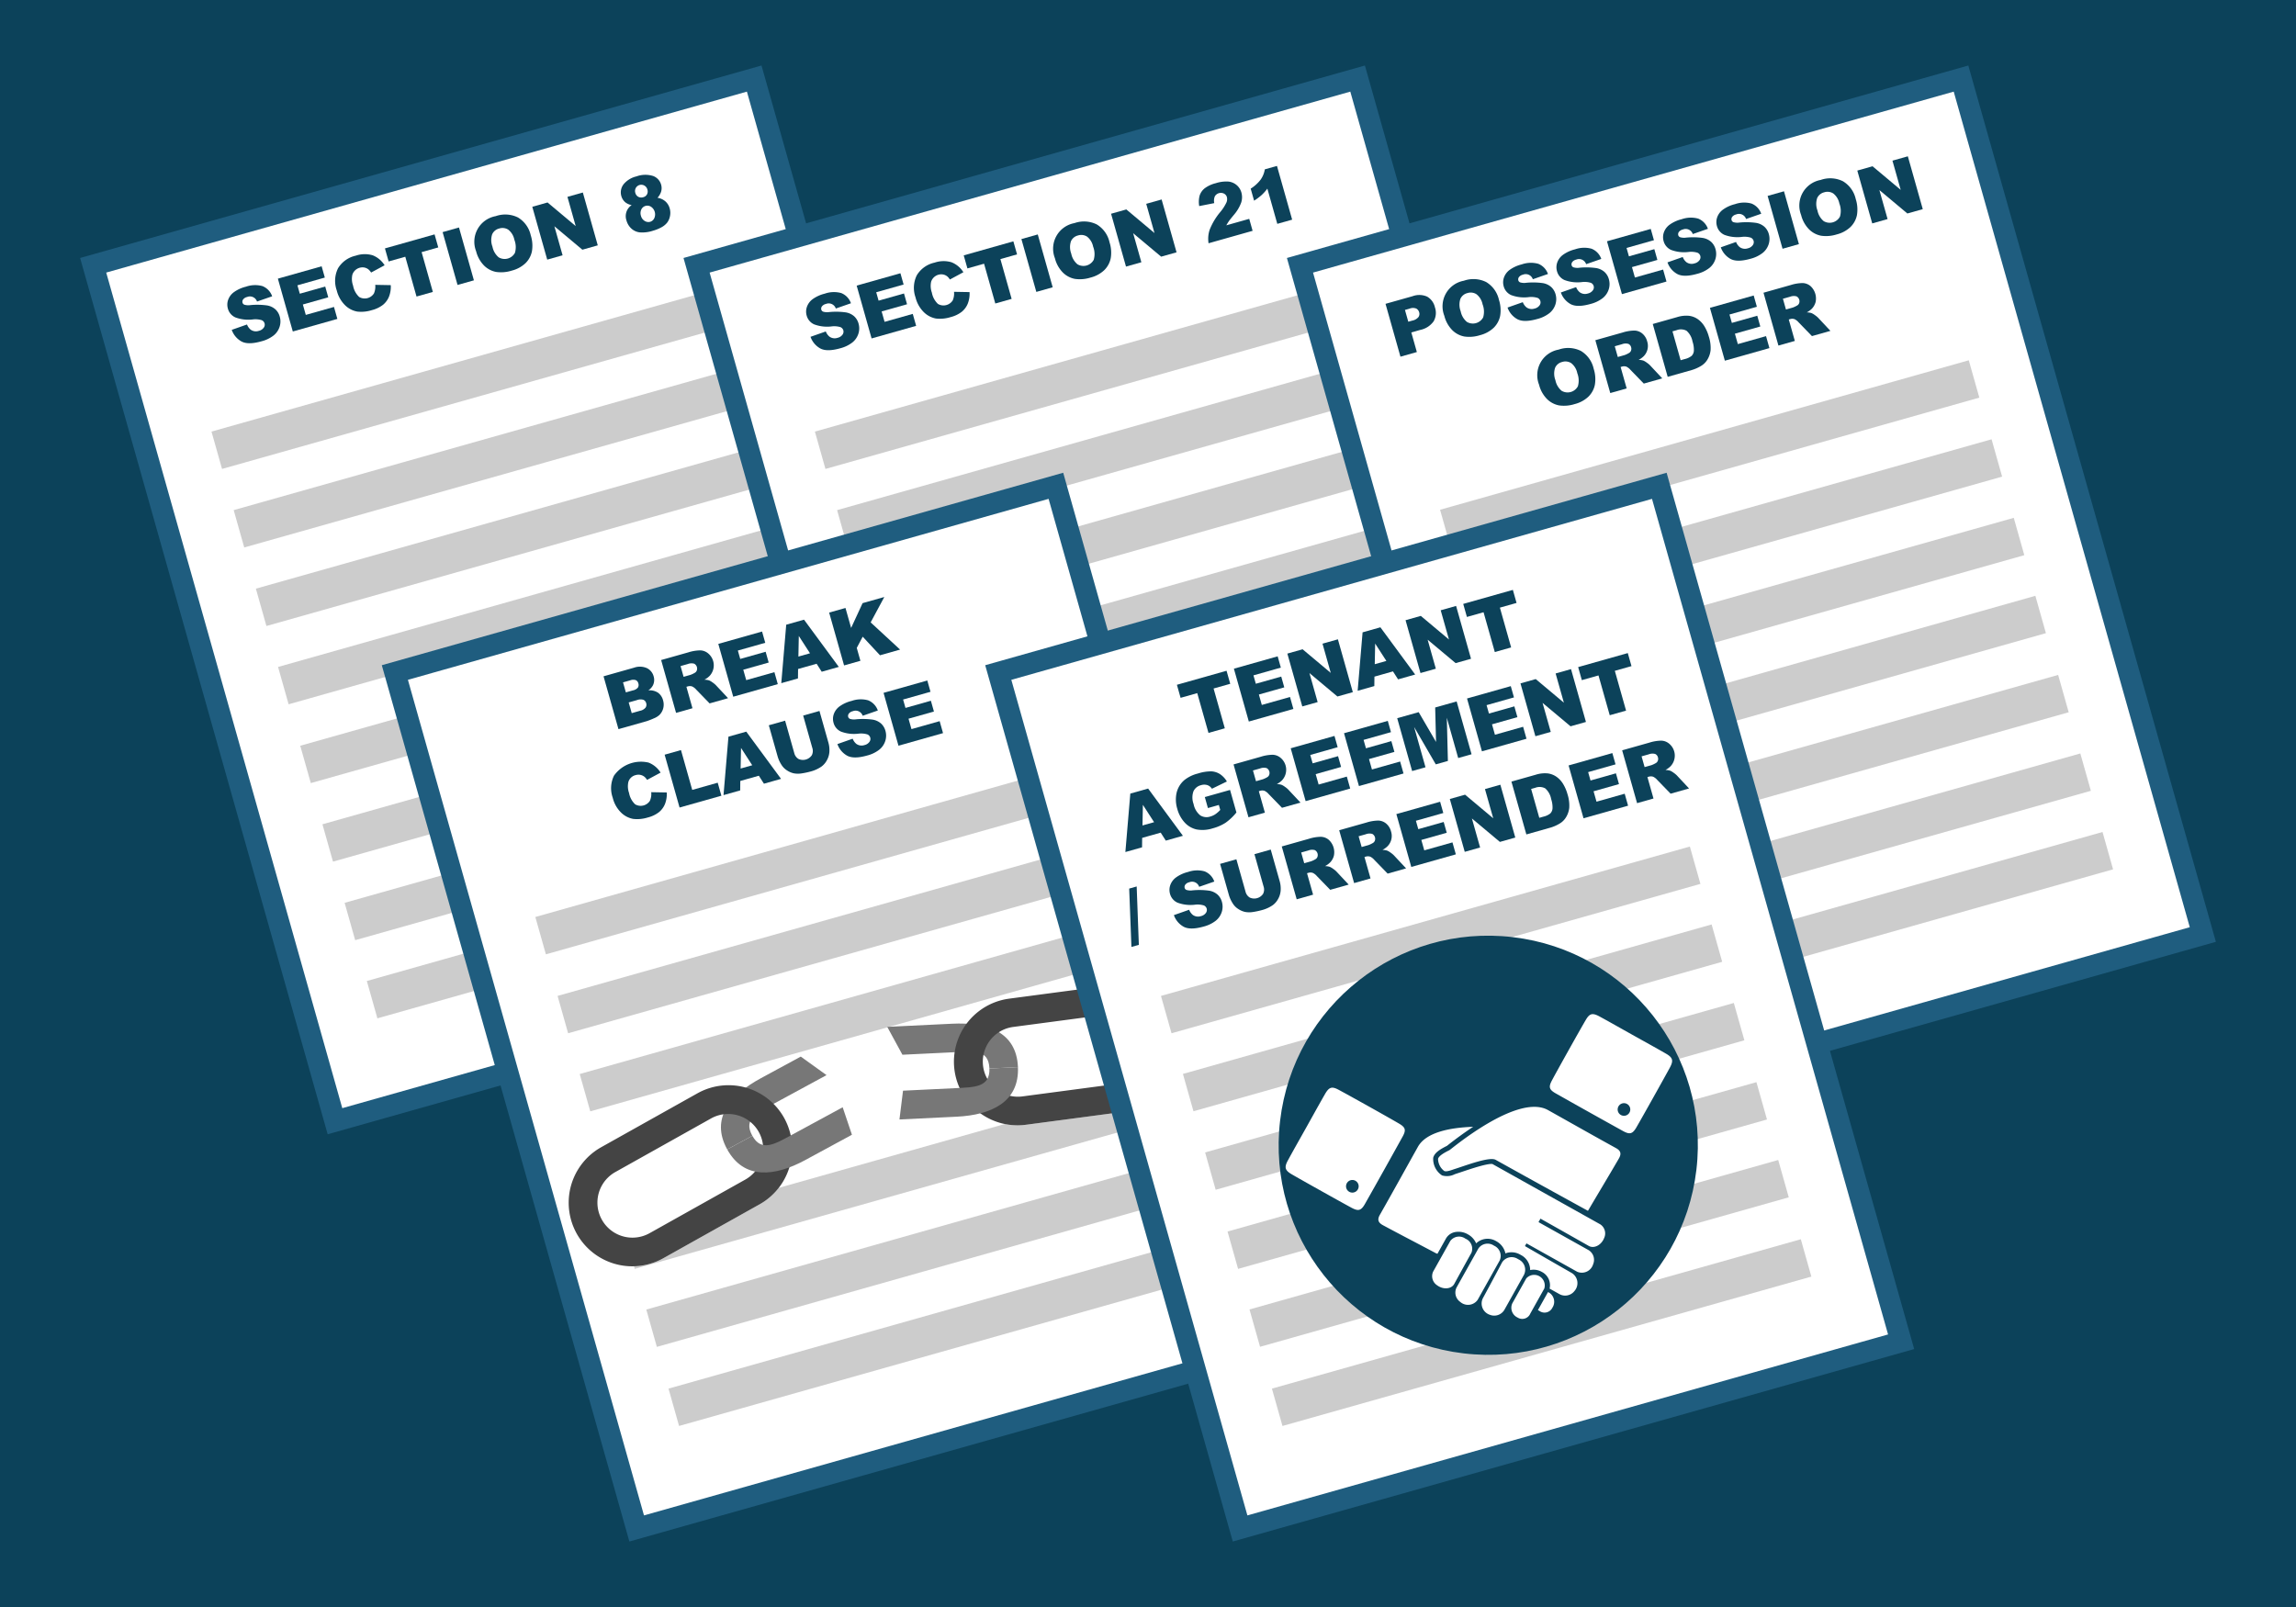
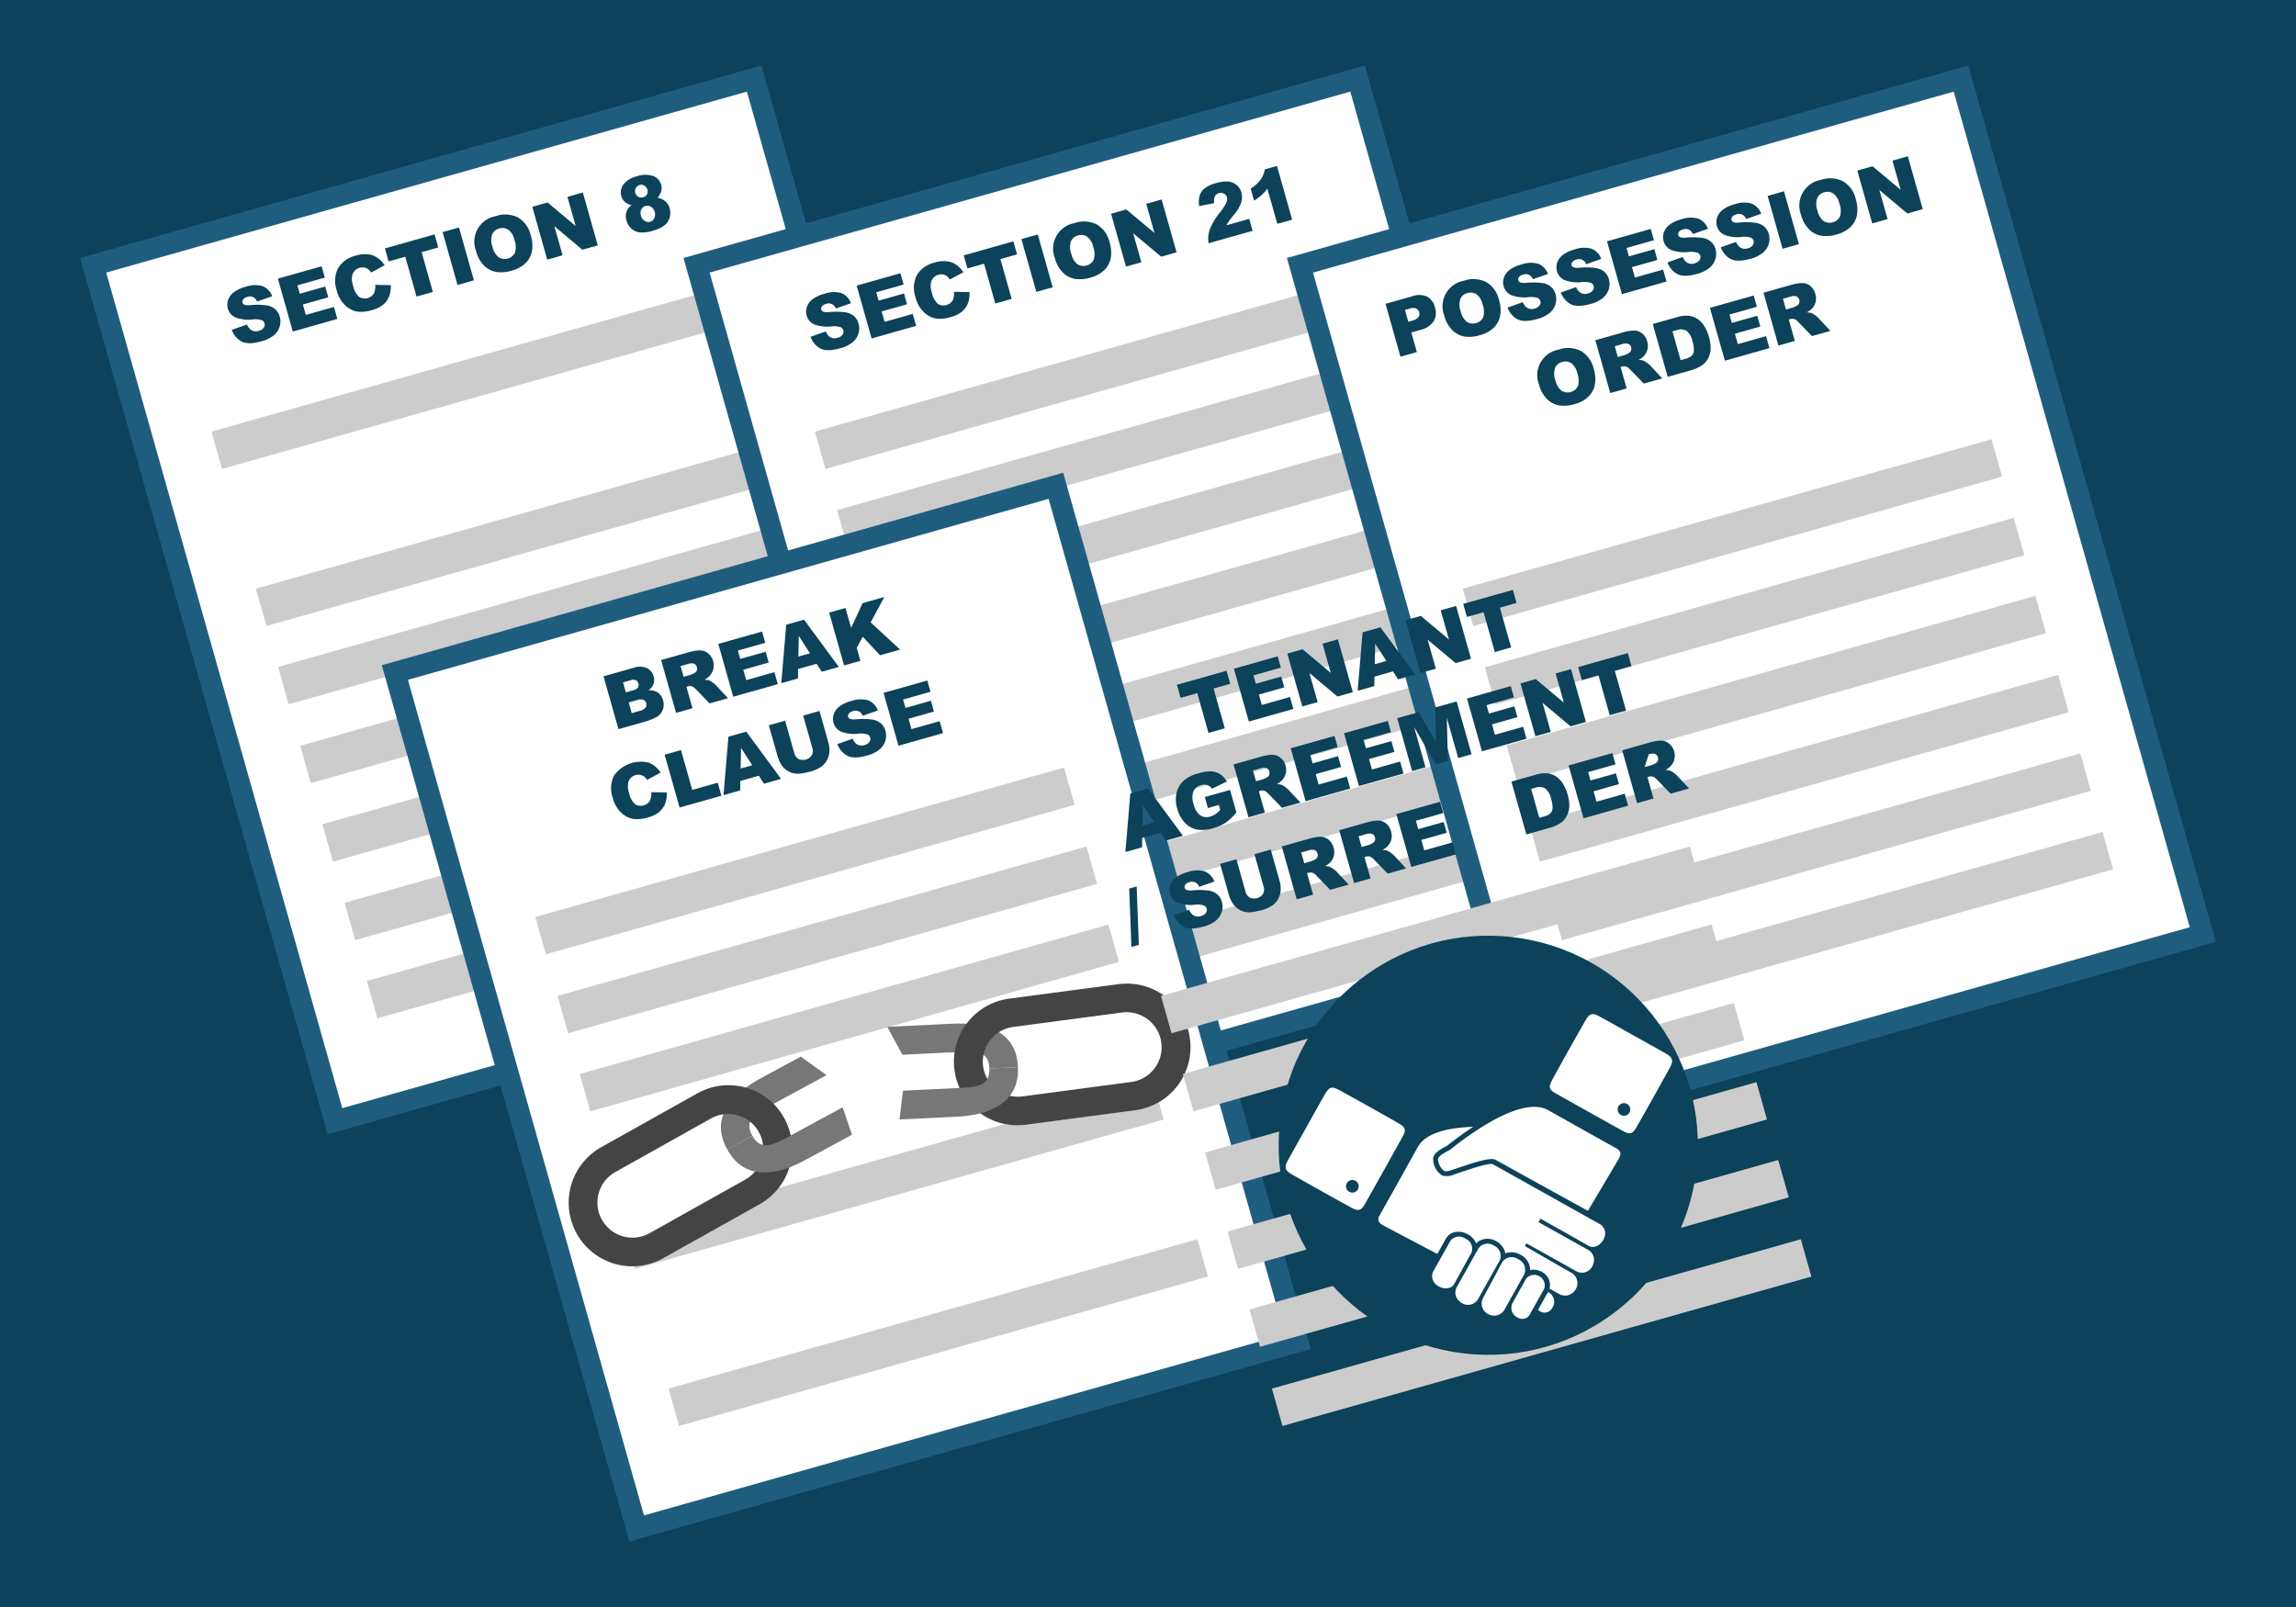
<svg xmlns="http://www.w3.org/2000/svg" width="500" height="350" viewBox="0 0 500 350">
  <defs>
    <style>.cls-1{fill:#0c425a;}.cls-2,.cls-4{fill:#fff;}.cls-2{stroke:#1f5d7f;stroke-miterlimit:10;stroke-width:4.608px;}.cls-3{fill:#ccc;}.cls-5{fill:#777;}.cls-6{fill:#444;}</style>
  </defs>
  <g id="back">
    <rect class="cls-1" x="-9.358" y="-7.263" width="518.716" height="364.526" />
  </g>
  <g id="Layer_1" data-name="Layer 1">
    <rect class="cls-2" x="43.803" y="33.794" width="149.588" height="193.717" transform="translate(-31.052 37.161) rotate(-15.774)" />
    <path class="cls-1" d="M50.467,71.841,53.79,70.673a2.674,2.674,0,0,0,.803,1.13,1.956,1.956,0,0,0,1.768.255,1.8,1.8,0,0,0,1.072-.689,1.067,1.067,0,0,0-.44-1.635,4.736,4.736,0,0,0-2.01-.152,8.041,8.041,0,0,1-3.731-.455A2.923,2.923,0,0,1,49.619,67.19a3.135,3.135,0,0,1,.041-1.821,3.533,3.533,0,0,1,1.196-1.677,7.516,7.516,0,0,1,2.702-1.251,6.021,6.021,0,0,1,3.595-.13,3.678,3.678,0,0,1,2.115,2.221l-3.296,1.143a1.628,1.628,0,0,0-2.162-.99,1.479,1.479,0,0,0-.86.526.84.84,0,0,0-.133.73.669.669,0,0,0,.398.421,3.044,3.044,0,0,0,1.313.087,15.528,15.528,0,0,1,3.627.072,3.648,3.648,0,0,1,1.828.861,3.346,3.346,0,0,1,.94,1.574A3.79,3.79,0,0,1,60.89,71.168a3.982,3.982,0,0,1-1.312,1.9,7.169,7.169,0,0,1-2.634,1.266q-2.937.831-4.387.018A4.632,4.632,0,0,1,50.467,71.841Z" />
    <path class="cls-1" d="M60.514,60.688l9.53-2.691.693,2.456-5.965,1.685.516,1.829,5.535-1.562.662,2.348-5.533,1.562.641,2.268,6.138-1.733.736,2.607-9.702,2.74Z" />
    <path class="cls-1" d="M81.714,62.038l3.383.064a5.965,5.965,0,0,1-.371,2.469,4.474,4.474,0,0,1-1.301,1.801,6.539,6.539,0,0,1-2.421,1.167,7.697,7.697,0,0,1-3.22.32A5.044,5.044,0,0,1,75.19,66.52,6.755,6.755,0,0,1,73.333,63.249a6.213,6.213,0,0,1,.279-4.817,6.007,6.007,0,0,1,3.865-2.748,6.068,6.068,0,0,1,3.667-.086,5.367,5.367,0,0,1,2.611,2.178L80.814,59.36a2.814,2.814,0,0,0-.562-.671,2.127,2.127,0,0,0-.908-.423,2.335,2.335,0,0,0-2.606,1.549,4.291,4.291,0,0,0,.153,2.403,4.477,4.477,0,0,0,1.322,2.459,2.382,2.382,0,0,0,3.214-.76A3.685,3.685,0,0,0,81.714,62.038Z" />
    <path class="cls-1" d="M83.828,54.102l10.81-3.053.803,2.84-3.627,1.025,2.448,8.667L90.706,64.585l-2.448-8.667-3.627,1.024Z" />
    <path class="cls-1" d="M96.389,50.554l3.563-1.007,3.251,11.508L99.64,62.062Z" />
    <path class="cls-1" d="M103.683,54.715a5.662,5.662,0,0,1,4.26-7.637,6.255,6.255,0,0,1,4.863.291,6.045,6.045,0,0,1,2.775,3.882,7.358,7.358,0,0,1,.255,3.501,5.037,5.037,0,0,1-1.395,2.565,6.747,6.747,0,0,1-2.995,1.621,7.663,7.663,0,0,1-3.398.29,5.049,5.049,0,0,1-2.623-1.379A6.776,6.776,0,0,1,103.683,54.715Zm3.561-.99a4.013,4.013,0,0,0,1.355,2.322,2.548,2.548,0,0,0,3.541-.983,4.421,4.421,0,0,0-.129-2.854,3.687,3.687,0,0,0-1.326-2.188,2.324,2.324,0,0,0-1.989-.248,2.244,2.244,0,0,0-1.513,1.249A4.027,4.027,0,0,0,107.243,53.725Z" />
    <path class="cls-1" d="M115.918,45.037l3.321-.939,6.131,5.143-1.798-6.366,3.352-.947,3.251,11.508-3.352.947L120.728,49.28,122.514,55.6l-3.345.945Z" />
    <path class="cls-1" d="M137.557,44.671a3.174,3.174,0,0,1-1.351-.585,2.742,2.742,0,0,1-.909-1.421,2.863,2.863,0,0,1,.69-2.747,5.17,5.17,0,0,1,2.603-1.497,5.653,5.653,0,0,1,3.659-.085,2.823,2.823,0,0,1,1.728,1.902,2.712,2.712,0,0,1-.029,1.576,3.748,3.748,0,0,1-.761,1.267,3.356,3.356,0,0,1,1.728.791,3.151,3.151,0,0,1,.921,1.504,3.525,3.525,0,0,1,.06,1.725,3.358,3.358,0,0,1-.646,1.433A4.097,4.097,0,0,1,143.98,49.54a8.706,8.706,0,0,1-1.777.71,7.36,7.36,0,0,1-2.918.357,3.271,3.271,0,0,1-1.826-.857,3.714,3.714,0,0,1-1.033-1.734,2.881,2.881,0,0,1,1.132-3.345Zm.798-2.667a1.344,1.344,0,0,0,.644.857,1.419,1.419,0,0,0,1.096.084,1.258,1.258,0,0,0,.802-.615,1.338,1.338,0,0,0,.089-1.035,1.372,1.372,0,0,0-.643-.865,1.357,1.357,0,0,0-1.988,1.574Zm1.227,5.003a1.795,1.795,0,0,0,.814,1.113,1.493,1.493,0,0,0,1.196.184,1.427,1.427,0,0,0,.89-.781,2.004,2.004,0,0,0-.707-2.491,1.472,1.472,0,0,0-1.201-.185,1.431,1.431,0,0,0-.907.764A1.852,1.852,0,0,0,139.581,47.007Z" />
-     <rect class="cls-3" x="49.786" y="94.675" width="119.684" height="8.452" transform="translate(-22.758 33.527) rotate(-15.774)" />
    <rect class="cls-3" x="54.618" y="111.781" width="119.684" height="8.452" transform="translate(-27.226 35.485) rotate(-15.774)" />
    <rect class="cls-3" x="44.953" y="77.57" width="119.684" height="8.452" transform="translate(-18.29 31.569) rotate(-15.774)" />
    <rect class="cls-3" x="59.45" y="128.887" width="119.684" height="8.452" transform="matrix(0.962, -0.272, 0.272, 0.962, -31.694, 37.443)" />
    <rect class="cls-3" x="64.282" y="145.993" width="119.684" height="8.452" transform="translate(-36.163 39.401) rotate(-15.774)" />
    <rect class="cls-3" x="69.114" y="163.099" width="119.684" height="8.452" transform="translate(-40.631 41.359) rotate(-15.774)" />
    <rect class="cls-3" x="73.947" y="180.204" width="119.684" height="8.452" transform="translate(-45.099 43.316) rotate(-15.774)" />
    <rect class="cls-3" x="78.779" y="197.31" width="119.684" height="8.452" transform="matrix(0.962, -0.272, 0.272, 0.962, -49.567, 45.274)" />
    <rect class="cls-2" x="175.206" y="33.794" width="149.588" height="193.717" transform="translate(-26.103 72.884) rotate(-15.774)" />
    <path class="cls-1" d="M176.509,73.356,179.832,72.19a2.686,2.686,0,0,0,.803,1.13,1.954,1.954,0,0,0,1.767.255,1.81,1.81,0,0,0,1.073-.689,1.111,1.111,0,0,0,.178-.945,1.098,1.098,0,0,0-.618-.689,4.736,4.736,0,0,0-2.01-.152,8.043,8.043,0,0,1-3.731-.455,2.921,2.921,0,0,1-1.632-1.938,3.132,3.132,0,0,1,.041-1.82,3.533,3.533,0,0,1,1.195-1.678,7.496,7.496,0,0,1,2.703-1.25,6.008,6.008,0,0,1,3.596-.13,3.677,3.677,0,0,1,2.114,2.22l-3.296,1.145a1.627,1.627,0,0,0-2.162-.992,1.482,1.482,0,0,0-.859.526.834.834,0,0,0-.134.73.666.666,0,0,0,.398.421,3.008,3.008,0,0,0,1.312.087,15.522,15.522,0,0,1,3.628.073,3.661,3.661,0,0,1,1.828.86,3.367,3.367,0,0,1,.94,1.574,3.79,3.79,0,0,1-.036,2.213,3.98,3.98,0,0,1-1.311,1.9,7.189,7.189,0,0,1-2.635,1.267q-2.936.829-4.385.018A4.631,4.631,0,0,1,176.509,73.356Z" />
    <path class="cls-1" d="M186.556,62.204l9.53-2.692.694,2.457-5.967,1.685.518,1.828,5.533-1.563.663,2.348L191.994,67.83l.641,2.268,6.138-1.734.736,2.606-9.702,2.741Z" />
    <path class="cls-1" d="M207.756,63.556l3.383.061a5.962,5.962,0,0,1-.371,2.469,4.451,4.451,0,0,1-1.301,1.801,6.516,6.516,0,0,1-2.421,1.167,7.699,7.699,0,0,1-3.22.321,5.061,5.061,0,0,1-2.595-1.338,6.772,6.772,0,0,1-1.856-3.272,6.211,6.211,0,0,1,.279-4.818A6.006,6.006,0,0,1,203.519,57.2a6.072,6.072,0,0,1,3.668-.087,5.372,5.372,0,0,1,2.611,2.178l-2.943,1.585a2.832,2.832,0,0,0-.561-.671,2.137,2.137,0,0,0-.908-.422,2.332,2.332,0,0,0-2.606,1.549,4.287,4.287,0,0,0,.153,2.402,4.471,4.471,0,0,0,1.322,2.459,2.382,2.382,0,0,0,3.214-.76A3.701,3.701,0,0,0,207.756,63.556Z" />
    <path class="cls-1" d="M209.87,55.618l10.81-3.054.803,2.841L217.856,56.43l2.448,8.667-3.557,1.005-2.448-8.667-3.626,1.024Z" />
    <path class="cls-1" d="M222.431,52.069l3.563-1.006,3.251,11.508-3.564,1.006Z" />
    <path class="cls-1" d="M229.726,56.23a5.66,5.66,0,0,1,4.259-7.637,6.254,6.254,0,0,1,4.863.291,6.049,6.049,0,0,1,2.774,3.883,7.343,7.343,0,0,1,.256,3.5,5.037,5.037,0,0,1-1.395,2.565,6.735,6.735,0,0,1-2.996,1.621,7.644,7.644,0,0,1-3.397.29,5.033,5.033,0,0,1-2.622-1.378A6.761,6.761,0,0,1,229.726,56.23Zm3.56-.988a4.005,4.005,0,0,0,1.355,2.32,2.546,2.546,0,0,0,3.54-.982,4.423,4.423,0,0,0-.128-2.856,3.697,3.697,0,0,0-1.325-2.188,2.333,2.333,0,0,0-1.99-.248,2.245,2.245,0,0,0-1.512,1.249A4.025,4.025,0,0,0,233.285,55.242Z" />
    <path class="cls-1" d="M241.96,46.553l3.321-.938,6.132,5.143-1.799-6.366,3.352-.947,3.251,11.508-3.352.947-6.095-5.101,1.785,6.319-3.345.944Z" />
    <path class="cls-1" d="M272.78,50.273l-9.593,2.71a6.262,6.262,0,0,1,.245-2.955,14.048,14.048,0,0,1,2.302-3.843,9.728,9.728,0,0,0,1.351-2.093,1.848,1.848,0,0,0,.101-1.14,1.247,1.247,0,0,0-.642-.789,1.538,1.538,0,0,0-1.975.571,2.445,2.445,0,0,0-.139,1.506l-3.276.645a5.314,5.314,0,0,1,.095-2.304,3.339,3.339,0,0,1,1.09-1.562,6.649,6.649,0,0,1,2.417-1.119,7.426,7.426,0,0,1,2.734-.358,3.314,3.314,0,0,1,1.81.766,3.244,3.244,0,0,1,1.042,1.635,3.795,3.795,0,0,1-.048,2.183,8.787,8.787,0,0,1-1.646,2.736q-.778.942-1.029,1.299-.249.36-.566.915l4.992-1.41Z" />
    <path class="cls-1" d="M278.085,36.136,281.392,47.84l-3.234.914-2.166-7.67a10.166,10.166,0,0,1-1.247,1.395,12.25,12.25,0,0,1-1.641,1.227l-.741-2.621a8.109,8.109,0,0,0,2.18-1.98,5.38,5.38,0,0,0,.897-2.221Z" />
    <rect class="cls-3" x="181.189" y="94.675" width="119.684" height="8.452" transform="translate(-17.809 69.249) rotate(-15.774)" />
    <rect class="cls-3" x="186.021" y="111.781" width="119.684" height="8.452" transform="matrix(0.962, -0.272, 0.272, 0.962, -22.277, 71.207)" />
    <rect class="cls-3" x="176.356" y="77.57" width="119.684" height="8.452" transform="translate(-13.341 67.291) rotate(-15.774)" />
    <rect class="cls-3" x="190.853" y="128.887" width="119.684" height="8.452" transform="translate(-26.746 73.165) rotate(-15.774)" />
    <rect class="cls-3" x="195.685" y="145.993" width="119.684" height="8.452" transform="translate(-31.214 75.123) rotate(-15.774)" />
    <rect class="cls-3" x="200.517" y="163.099" width="119.684" height="8.452" transform="translate(-35.682 77.081) rotate(-15.774)" />
    <rect class="cls-3" x="205.35" y="180.204" width="119.684" height="8.452" transform="translate(-40.15 79.039) rotate(-15.774)" />
    <rect class="cls-3" x="210.182" y="197.31" width="119.684" height="8.452" transform="matrix(0.962, -0.272, 0.272, 0.962, -44.619, 80.996)" />
    <rect class="cls-2" x="306.609" y="33.794" width="149.588" height="193.717" transform="translate(-21.154 108.606) rotate(-15.774)" />
    <path class="cls-1" d="M301.726,66.174l5.911-1.669a4.197,4.197,0,0,1,3.151.101,3.581,3.581,0,0,1,1.7,2.343,3.688,3.688,0,0,1-.278,3.02,4.72,4.72,0,0,1-2.922,1.885l-1.946.55,1.206,4.271-3.572,1.009Zm4.957,3.897.871-.246a2.32,2.32,0,0,0,1.344-.765,1.199,1.199,0,0,0,.158-1.032,1.331,1.331,0,0,0-.621-.816,1.944,1.944,0,0,0-1.464.007l-1.013.286Z" />
    <path class="cls-1" d="M314.532,68.778a5.661,5.661,0,0,1,4.258-7.637,6.254,6.254,0,0,1,4.863.291,6.046,6.046,0,0,1,2.775,3.883,7.367,7.367,0,0,1,.256,3.5,5.045,5.045,0,0,1-1.395,2.566,6.741,6.741,0,0,1-2.996,1.621,7.651,7.651,0,0,1-3.398.29,5.046,5.046,0,0,1-2.622-1.377A6.766,6.766,0,0,1,314.532,68.778Zm3.56-.989a4.005,4.005,0,0,0,1.355,2.321,2.546,2.546,0,0,0,3.54-.983,4.43,4.43,0,0,0-.128-2.855,3.688,3.688,0,0,0-1.326-2.188,2.329,2.329,0,0,0-1.99-.248,2.247,2.247,0,0,0-1.512,1.25A4.021,4.021,0,0,0,318.092,67.789Z" />
    <path class="cls-1" d="M328.298,66.982l3.323-1.168a2.693,2.693,0,0,0,.803,1.131,1.956,1.956,0,0,0,1.768.255,1.805,1.805,0,0,0,1.072-.69,1.064,1.064,0,0,0-.44-1.634,4.716,4.716,0,0,0-2.01-.152,8.049,8.049,0,0,1-3.73-.455,2.925,2.925,0,0,1-1.633-1.938,3.152,3.152,0,0,1,.041-1.821,3.538,3.538,0,0,1,1.195-1.677,7.521,7.521,0,0,1,2.703-1.251,6.015,6.015,0,0,1,3.596-.129,3.679,3.679,0,0,1,2.115,2.22l-3.297,1.143a1.628,1.628,0,0,0-2.162-.991,1.481,1.481,0,0,0-.859.526.834.834,0,0,0-.133.73.66.66,0,0,0,.399.421,3.036,3.036,0,0,0,1.312.087,15.515,15.515,0,0,1,3.627.073,3.651,3.651,0,0,1,1.828.86,3.355,3.355,0,0,1,.941,1.574,3.79,3.79,0,0,1-.036,2.213,3.974,3.974,0,0,1-1.312,1.9,7.186,7.186,0,0,1-2.634,1.267q-2.937.829-4.386.018A4.63,4.63,0,0,1,328.298,66.982Z" />
    <path class="cls-1" d="M339.908,63.703l3.323-1.168a2.674,2.674,0,0,0,.803,1.13,1.953,1.953,0,0,0,1.768.255,1.803,1.803,0,0,0,1.072-.689,1.067,1.067,0,0,0-.44-1.635,4.738,4.738,0,0,0-2.01-.152,8.041,8.041,0,0,1-3.731-.455,2.918,2.918,0,0,1-1.632-1.938,3.136,3.136,0,0,1,.041-1.821,3.532,3.532,0,0,1,1.196-1.677A7.515,7.515,0,0,1,343,54.303a6.016,6.016,0,0,1,3.596-.13,3.677,3.677,0,0,1,2.114,2.22l-3.296,1.145a1.627,1.627,0,0,0-2.162-.992,1.498,1.498,0,0,0-.86.526.84.84,0,0,0-.133.73.664.664,0,0,0,.398.421,3.008,3.008,0,0,0,1.312.087,15.521,15.521,0,0,1,3.628.073,3.66,3.66,0,0,1,1.828.86,3.359,3.359,0,0,1,.94,1.574,3.794,3.794,0,0,1-.035,2.214,3.982,3.982,0,0,1-1.312,1.9,7.166,7.166,0,0,1-2.635,1.266q-2.936.831-4.386.018A4.636,4.636,0,0,1,339.908,63.703Z" />
    <path class="cls-1" d="M349.955,52.55l9.529-2.692.694,2.457L354.213,54l.517,1.828,5.534-1.563.663,2.348-5.534,1.563.641,2.268,6.139-1.733.736,2.607-9.702,2.74Z" />
    <path class="cls-1" d="M363.128,57.144l3.323-1.168a2.692,2.692,0,0,0,.803,1.131,1.959,1.959,0,0,0,1.768.255,1.808,1.808,0,0,0,1.072-.689,1.066,1.066,0,0,0-.44-1.635,4.752,4.752,0,0,0-2.01-.152,8.038,8.038,0,0,1-3.731-.455,2.918,2.918,0,0,1-1.633-1.938,3.136,3.136,0,0,1,.041-1.821,3.538,3.538,0,0,1,1.195-1.677,7.511,7.511,0,0,1,2.703-1.251,6.023,6.023,0,0,1,3.596-.13A3.679,3.679,0,0,1,371.93,49.834l-3.296,1.143a1.628,1.628,0,0,0-2.162-.991,1.487,1.487,0,0,0-.86.526.84.84,0,0,0-.133.73.664.664,0,0,0,.399.421,3.033,3.033,0,0,0,1.312.087,15.578,15.578,0,0,1,3.627.072,3.66,3.66,0,0,1,1.828.861,3.364,3.364,0,0,1,.941,1.574,3.799,3.799,0,0,1-.036,2.213,3.981,3.981,0,0,1-1.312,1.9,7.165,7.165,0,0,1-2.635,1.266q-2.936.831-4.386.019A4.634,4.634,0,0,1,363.128,57.144Z" />
    <path class="cls-1" d="M374.738,53.863l3.323-1.167a2.68,2.68,0,0,0,.803,1.13,1.955,1.955,0,0,0,1.767.255,1.811,1.811,0,0,0,1.073-.689,1.114,1.114,0,0,0,.178-.945,1.1,1.1,0,0,0-.618-.69,4.74,4.74,0,0,0-2.01-.152,8.042,8.042,0,0,1-3.731-.455,2.917,2.917,0,0,1-1.632-1.938,3.143,3.143,0,0,1,.04-1.821,3.542,3.542,0,0,1,1.196-1.677,7.503,7.503,0,0,1,2.703-1.251,6.012,6.012,0,0,1,3.595-.13,3.678,3.678,0,0,1,2.115,2.22l-3.297,1.145a1.627,1.627,0,0,0-2.161-.992,1.493,1.493,0,0,0-.86.526.84.84,0,0,0-.133.73.661.661,0,0,0,.398.421A3.006,3.006,0,0,0,378.8,48.47a15.515,15.515,0,0,1,3.628.073,3.656,3.656,0,0,1,1.827.86,3.352,3.352,0,0,1,.941,1.574,3.798,3.798,0,0,1-.035,2.213,3.984,3.984,0,0,1-1.312,1.901,7.18,7.18,0,0,1-2.635,1.266q-2.936.829-4.386.018A4.625,4.625,0,0,1,374.738,53.863Z" />
    <path class="cls-1" d="M384.935,42.669l3.563-1.007L391.749,53.17l-3.563,1.007Z" />
    <path class="cls-1" d="M392.23,46.829a5.66,5.66,0,0,1,4.26-7.637,6.247,6.247,0,0,1,4.862.292,6.042,6.042,0,0,1,2.775,3.882,7.373,7.373,0,0,1,.256,3.501,5.042,5.042,0,0,1-1.395,2.564,6.736,6.736,0,0,1-2.996,1.621,7.649,7.649,0,0,1-3.397.291,5.048,5.048,0,0,1-2.623-1.378A6.779,6.779,0,0,1,392.23,46.829Zm3.56-.988a4.002,4.002,0,0,0,1.356,2.32,2.546,2.546,0,0,0,3.54-.981,4.43,4.43,0,0,0-.128-2.856,3.692,3.692,0,0,0-1.326-2.189,2.329,2.329,0,0,0-1.99-.247,2.244,2.244,0,0,0-1.512,1.249A4.022,4.022,0,0,0,395.789,45.841Z" />
    <path class="cls-1" d="M404.465,37.151l3.32-.938,6.132,5.142-1.799-6.366,3.352-.946,3.251,11.508-3.352.946-6.095-5.102,1.785,6.319-3.344.944Z" />
    <path class="cls-1" d="M335.159,83.782a5.659,5.659,0,0,1,4.26-7.636,6.244,6.244,0,0,1,4.862.291,6.041,6.041,0,0,1,2.775,3.882,7.372,7.372,0,0,1,.256,3.501,5.033,5.033,0,0,1-1.395,2.564,6.728,6.728,0,0,1-2.995,1.621,7.65,7.65,0,0,1-3.397.291,5.042,5.042,0,0,1-2.623-1.379A6.77,6.77,0,0,1,335.159,83.782Zm3.56-.989a4.01,4.01,0,0,0,1.355,2.321,2.545,2.545,0,0,0,3.541-.983,4.424,4.424,0,0,0-.128-2.854,3.693,3.693,0,0,0-1.326-2.189,2.329,2.329,0,0,0-1.99-.247,2.246,2.246,0,0,0-1.512,1.248A4.023,4.023,0,0,0,338.719,82.793Z" />
    <path class="cls-1" d="M350.669,85.606,347.418,74.098l5.927-1.674a8.94,8.94,0,0,1,2.599-.43,2.787,2.787,0,0,1,1.702.652,3.293,3.293,0,0,1,1.061,1.712,3.196,3.196,0,0,1-.747,3.212,4.469,4.469,0,0,1-1.12.809,3.704,3.704,0,0,1,1.046.162,3.781,3.781,0,0,1,.739.444,4.652,4.652,0,0,1,.7.574l2.664,2.849L357.97,83.543l-2.893-2.98a2.802,2.802,0,0,0-.895-.706,1.555,1.555,0,0,0-.946-.019l-.315.088,1.319,4.671Zm1.638-7.854,1.499-.423a5.518,5.518,0,0,0,.898-.424.978.978,0,0,0,.475-.523,1.107,1.107,0,0,0,.035-.73,1.095,1.095,0,0,0-.595-.755,2.221,2.221,0,0,0-1.411.075l-1.562.441Z" />
    <path class="cls-1" d="M359.923,70.565l5.283-1.492a6.556,6.556,0,0,1,2.643-.289,4.263,4.263,0,0,1,1.934.767,5.239,5.239,0,0,1,1.432,1.588,8.876,8.876,0,0,1,.912,2.15,8.029,8.029,0,0,1,.389,2.98,4.925,4.925,0,0,1-.684,2.033,3.958,3.958,0,0,1-1.343,1.366,8.578,8.578,0,0,1-2.031.913l-5.283,1.492Zm4.292,1.603,1.776,6.287.871-.246a3.788,3.788,0,0,0,1.516-.696,1.739,1.739,0,0,0,.494-1.071,5.625,5.625,0,0,0-.297-2.073,4.03,4.03,0,0,0-1.305-2.336,2.623,2.623,0,0,0-2.168-.115Z" />
    <path class="cls-1" d="M372.372,67.049l9.53-2.692.693,2.457-5.965,1.685.517,1.828,5.533-1.563.664,2.348-5.534,1.563.641,2.269L384.59,73.209l.735,2.606-9.702,2.741Z" />
    <path class="cls-1" d="M387.288,75.262l-3.251-11.508,5.927-1.675a8.95,8.95,0,0,1,2.6-.43,2.79,2.79,0,0,1,1.702.652,3.672,3.672,0,0,1,1.118,3.481,3.338,3.338,0,0,1-.805,1.443,4.518,4.518,0,0,1-1.12.808,3.716,3.716,0,0,1,1.046.162,3.814,3.814,0,0,1,.739.444,4.839,4.839,0,0,1,.7.574l2.664,2.849L394.59,73.199l-2.894-2.98a2.781,2.781,0,0,0-.893-.705,1.551,1.551,0,0,0-.947-.02l-.315.088,1.32,4.671Zm1.639-7.856,1.499-.423a5.481,5.481,0,0,0,.897-.424.971.971,0,0,0,.475-.523,1.212,1.212,0,0,0-.559-1.485,2.216,2.216,0,0,0-1.411.076l-1.562.44Z" />
-     <rect class="cls-3" x="312.591" y="94.675" width="119.684" height="8.452" transform="matrix(0.962, -0.272, 0.272, 0.962, -12.86, 104.971)" />
    <rect class="cls-3" x="317.424" y="111.781" width="119.684" height="8.452" transform="translate(-17.329 106.929) rotate(-15.774)" />
    <rect class="cls-3" x="322.256" y="128.887" width="119.684" height="8.452" transform="translate(-21.797 108.887) rotate(-15.774)" />
    <rect class="cls-3" x="327.088" y="145.993" width="119.684" height="8.452" transform="matrix(0.962, -0.272, 0.272, 0.962, -26.265, 110.845)" />
    <rect class="cls-3" x="331.92" y="163.099" width="119.684" height="8.452" transform="translate(-30.733 112.803) rotate(-15.774)" />
    <rect class="cls-3" x="336.752" y="180.204" width="119.684" height="8.452" transform="translate(-35.202 114.761) rotate(-15.774)" />
    <rect class="cls-3" x="341.585" y="197.31" width="119.684" height="8.452" transform="translate(-39.67 116.719) rotate(-15.774)" />
    <rect class="cls-2" x="109.504" y="122.489" width="149.588" height="193.717" transform="translate(-52.689 58.363) rotate(-15.774)" />
    <path class="cls-1" d="M131.433,147.297l6.656-1.88a3.77,3.77,0,0,1,2.788.102,2.769,2.769,0,0,1,1.467,1.788,2.678,2.678,0,0,1-.141,1.931,2.945,2.945,0,0,1-1.023,1.12,3.348,3.348,0,0,1,2.114.509,2.925,2.925,0,0,1,1.101,1.66,3.258,3.258,0,0,1,.039,1.727,3.176,3.176,0,0,1-.819,1.451,3.897,3.897,0,0,1-1.243.759,16.274,16.274,0,0,1-1.55.607l-6.138,1.733Zm4.862,3.501,1.546-.437a1.857,1.857,0,0,0,1.077-.613,1.088,1.088,0,0,0,.091-.922,1.022,1.022,0,0,0-.547-.692,1.817,1.817,0,0,0-1.214.039l-1.57.443Zm1.276,4.521,1.813-.513a2.075,2.075,0,0,0,1.203-.691,1.138,1.138,0,0,0,.13-.981,1.06,1.06,0,0,0-.605-.716,2.16,2.16,0,0,0-1.395.06l-1.806.51Z" />
    <path class="cls-1" d="M147.227,155.262l-3.251-11.508,5.927-1.674a8.947,8.947,0,0,1,2.6-.43,2.789,2.789,0,0,1,1.702.651,3.377,3.377,0,0,1,.314,4.925,4.499,4.499,0,0,1-1.12.809,3.676,3.676,0,0,1,1.046.162,3.862,3.862,0,0,1,.739.444,4.7,4.7,0,0,1,.7.575l2.664,2.848-4.019,1.135-2.893-2.98a2.785,2.785,0,0,0-.895-.706,1.558,1.558,0,0,0-.947-.02l-.315.089,1.32,4.671Zm1.639-7.854,1.499-.424a5.531,5.531,0,0,0,.897-.423.97.97,0,0,0,.475-.523,1.212,1.212,0,0,0-.559-1.486,2.216,2.216,0,0,0-1.411.076l-1.562.441Z" />
    <path class="cls-1" d="M156.426,140.237l9.53-2.692.693,2.457-5.966,1.685.518,1.828,5.533-1.563.664,2.348-5.535,1.563.642,2.268,6.138-1.734.736,2.606-9.702,2.741Z" />
    <path class="cls-1" d="M177.833,144.565l-4.037,1.141-.024,2.058-3.631,1.026,1.074-12.73,3.879-1.096,7.575,10.287-3.724,1.052Zm-1.44-2.279-2.439-3.778-.088,4.492Z" />
    <path class="cls-1" d="M180.565,133.418l3.556-1.004,1.228,4.348,2.497-5.4,4.729-1.336-2.972,5.53,6.411,5.924-4.379,1.237-3.764-4.047-1.293,2.443.793,2.809-3.557,1.004Z" />
    <path class="cls-1" d="M141.816,172.535l3.383.062a5.978,5.978,0,0,1-.37,2.469,4.469,4.469,0,0,1-1.302,1.801,6.516,6.516,0,0,1-2.421,1.167,7.712,7.712,0,0,1-3.219.321,5.053,5.053,0,0,1-2.595-1.339,6.763,6.763,0,0,1-1.857-3.27,6.212,6.212,0,0,1,.278-4.818,7.188,7.188,0,0,1,7.532-2.834,5.368,5.368,0,0,1,2.611,2.178l-2.942,1.585a2.815,2.815,0,0,0-.562-.671,2.151,2.151,0,0,0-.908-.423,2.2,2.2,0,0,0-1.027.054,2.168,2.168,0,0,0-1.578,1.495,4.303,4.303,0,0,0,.153,2.404,4.476,4.476,0,0,0,1.321,2.458,2.383,2.383,0,0,0,3.215-.76A3.68,3.68,0,0,0,141.816,172.535Z" />
    <path class="cls-1" d="M144.739,164.369l3.557-1.004,2.45,8.674,5.55-1.568.8,2.834L147.99,175.877Z" />
    <path class="cls-1" d="M165.252,168.95l-4.037,1.141-.025,2.058-3.631,1.026,1.075-12.73,3.879-1.096,7.575,10.286-3.725,1.053Zm-1.44-2.28-2.439-3.777-.089,4.492Z" />
    <path class="cls-1" d="M174.906,155.848l3.549-1.002,1.937,6.856a5.975,5.975,0,0,1,.226,2.016,4.333,4.333,0,0,1-.549,1.867,4.133,4.133,0,0,1-1.155,1.355,7.46,7.46,0,0,1-2.38,1.088,16.234,16.234,0,0,1-1.866.4,4.979,4.979,0,0,1-1.792.002,4.325,4.325,0,0,1-1.501-.647,3.803,3.803,0,0,1-1.133-1.112,7.107,7.107,0,0,1-.878-1.853l-1.938-6.856,3.548-1.002,1.983,7.019a2.085,2.085,0,0,0,.938,1.323,2.336,2.336,0,0,0,2.891-.809,2.079,2.079,0,0,0,.104-1.626Z" />
    <path class="cls-1" d="M182.365,162.056l3.323-1.168a2.685,2.685,0,0,0,.803,1.131,1.957,1.957,0,0,0,1.767.255,1.802,1.802,0,0,0,1.072-.689,1.066,1.066,0,0,0-.44-1.635,4.755,4.755,0,0,0-2.01-.152,8.041,8.041,0,0,1-3.732-.455,2.917,2.917,0,0,1-1.632-1.938,3.135,3.135,0,0,1,.04-1.821,3.541,3.541,0,0,1,1.196-1.677,7.511,7.511,0,0,1,2.703-1.251,6.02,6.02,0,0,1,3.595-.13,3.678,3.678,0,0,1,2.115,2.221l-3.296,1.143a1.628,1.628,0,0,0-2.162-.991,1.474,1.474,0,0,0-.859.527.832.832,0,0,0-.134.729.664.664,0,0,0,.399.421,3.036,3.036,0,0,0,1.312.087,15.584,15.584,0,0,1,3.628.072,3.664,3.664,0,0,1,1.828.861,3.362,3.362,0,0,1,.94,1.574,3.79,3.79,0,0,1-.036,2.213,3.979,3.979,0,0,1-1.31,1.9,7.173,7.173,0,0,1-2.635,1.266q-2.936.831-4.386.019A4.63,4.63,0,0,1,182.365,162.056Z" />
    <path class="cls-1" d="M192.412,150.902l9.53-2.691.694,2.457-5.967,1.685.518,1.828,5.533-1.562.663,2.348-5.534,1.562.642,2.269,6.138-1.733.736,2.606-9.703,2.74Z" />
    <rect class="cls-3" x="115.487" y="183.371" width="119.684" height="8.452" transform="matrix(0.962, -0.272, 0.272, 0.962, -44.395, 54.729)" />
    <rect class="cls-3" x="120.319" y="200.477" width="119.684" height="8.452" transform="translate(-48.864 56.687) rotate(-15.774)" />
    <rect class="cls-3" x="125.151" y="217.583" width="119.684" height="8.452" transform="matrix(0.962, -0.272, 0.272, 0.962, -53.332, 58.644)" />
    <rect class="cls-3" x="134.816" y="251.794" width="119.684" height="8.452" transform="translate(-62.269 62.56) rotate(-15.774)" />
-     <rect class="cls-3" x="139.648" y="268.9" width="119.684" height="8.452" transform="matrix(0.962, -0.272, 0.272, 0.962, -66.737, 64.518)" />
    <rect class="cls-3" x="144.48" y="286.006" width="119.684" height="8.452" transform="translate(-71.205 66.476) rotate(-15.774)" />
    <path class="cls-4" d="M165.421,262.295,144.466,274.03a13.853,13.853,0,1,1-13.538-24.174l20.954-11.735a13.853,13.853,0,0,1,13.538,24.174Z" />
    <path class="cls-4" d="M247.221,241.813,223.413,244.97a13.853,13.853,0,1,1-3.642-27.466l23.808-3.157a13.853,13.853,0,0,1,3.642,27.466Z" />
    <path class="cls-5" d="M207.352,222.963l-14.137.684,3.307,6.07,11.131-.539c4.203-.203,7.603-.748,7.807,3.455.001.03.001.057.002.086l6.215-.301c-.001-.029-.001-.057-.002-.086C221.305,224.702,214.982,222.593,207.352,222.963Z" />
    <path class="cls-5" d="M163.796,247.298c-2.006-3.699,1.185-4.997,4.883-7.002l11.316-6.136-5.612-4.036-8.67,4.701c-6.715,3.641-11.029,8.723-7.388,15.438.014.026.029.049.043.075l5.47-2.966C163.825,247.347,163.81,247.324,163.796,247.298Z" />
    <path class="cls-6" d="M165.421,262.295,144.466,274.03a13.853,13.853,0,1,1-13.538-24.174l20.954-11.735a13.853,13.853,0,0,1,13.538,24.174Zm-31.452-7.009a7.631,7.631,0,0,0,7.457,13.316L162.38,256.866a7.631,7.631,0,0,0-7.457-13.315Z" />
    <path class="cls-6" d="M247.221,241.813,223.413,244.97a13.853,13.853,0,1,1-3.642-27.466l23.808-3.157a13.853,13.853,0,0,1,3.642,27.466Zm-26.632-18.14a7.631,7.631,0,0,0,2.006,15.129l23.808-3.157a7.631,7.631,0,0,0-2.006-15.129Z" />
    <path class="cls-5" d="M208.031,236.998l-11.38.551-.777,6.267,12.458-.603c7.6-.368,13.663-3.231,13.345-10.795l-6.215.301C215.612,236.833,212.204,236.796,208.031,236.998Z" />
    <path class="cls-5" d="M172.411,247.178c-3.673,1.991-6.568,3.79-8.572.195l-5.47,2.966c3.65,6.632,10.319,5.936,17.008,2.309l10.149-5.503-2.017-5.985Z" />
-     <rect class="cls-2" x="240.907" y="122.489" width="149.588" height="193.717" transform="translate(-47.74 94.085) rotate(-15.774)" />
    <path class="cls-1" d="M256.296,149.144l10.81-3.054.803,2.841-3.627,1.024,2.447,8.667-3.556,1.004-2.448-8.666-3.627,1.024Z" />
    <path class="cls-1" d="M268.706,145.639l9.53-2.692.693,2.457-5.965,1.686.517,1.829,5.534-1.563.662,2.348-5.533,1.563.641,2.269,6.139-1.734.736,2.606-9.703,2.741Z" />
    <path class="cls-1" d="M280.348,142.35l3.321-.938,6.131,5.142-1.798-6.366,3.352-.947,3.25,11.508-3.352.947-6.094-5.101,1.785,6.319-3.345.944Z" />
    <path class="cls-1" d="M303.348,146.227l-4.036,1.141-.024,2.058-3.631,1.025,1.074-12.73,3.879-1.096,7.574,10.286-3.723,1.052Zm-1.44-2.28-2.438-3.777-.089,4.491Z" />
    <path class="cls-1" d="M306.088,135.078l3.32-.938,6.132,5.142-1.799-6.366,3.352-.946,3.251,11.508-3.352.946-6.095-5.101,1.785,6.319-3.345.944Z" />
    <path class="cls-1" d="M318.647,131.53l10.81-3.054.803,2.841-3.627,1.024,2.448,8.668-3.556,1.004-2.449-8.667-3.626,1.024Z" />
    <path class="cls-1" d="M252.766,181.348l-4.037,1.141-.024,2.058-3.631,1.026,1.074-12.73,3.879-1.096,7.575,10.287-3.724,1.052Zm-1.44-2.279-2.439-3.778-.088,4.492Z" />
    <path class="cls-1" d="M263.049,175.993l-.676-2.395,5.495-1.552,1.386,4.906a11.682,11.682,0,0,1-2.377,2.252,9.85,9.85,0,0,1-2.768,1.201,7.252,7.252,0,0,1-3.537.244,4.967,4.967,0,0,1-2.59-1.514,7.106,7.106,0,0,1-1.606-2.971,6.894,6.894,0,0,1-.148-3.497,5.239,5.239,0,0,1,1.68-2.759,7.694,7.694,0,0,1,2.989-1.446,9.2,9.2,0,0,1,2.951-.461,3.868,3.868,0,0,1,1.873.628,4.954,4.954,0,0,1,1.458,1.576l-3.257,1.581a1.929,1.929,0,0,0-1-.794,2.329,2.329,0,0,0-1.389.02,2.419,2.419,0,0,0-1.636,1.338,4.07,4.07,0,0,0,.032,2.768,4.19,4.19,0,0,0,1.456,2.471,2.567,2.567,0,0,0,2.185.247,3.88,3.88,0,0,0,1.09-.494,6.437,6.437,0,0,0,1.074-.94l-.307-1.083Z" />
    <path class="cls-1" d="M271.881,177.999l-3.251-11.508,5.927-1.674a8.937,8.937,0,0,1,2.599-.43,2.785,2.785,0,0,1,1.702.651,3.374,3.374,0,0,1,.314,4.925,4.472,4.472,0,0,1-1.12.809,3.627,3.627,0,0,1,1.046.163,3.767,3.767,0,0,1,.739.443,4.595,4.595,0,0,1,.7.575l2.664,2.848-4.019,1.135-2.893-2.98a2.781,2.781,0,0,0-.894-.705,1.548,1.548,0,0,0-.946-.021l-.315.089,1.319,4.671Zm1.638-7.854,1.499-.424a5.533,5.533,0,0,0,.898-.422.98.98,0,0,0,.475-.524,1.211,1.211,0,0,0-.56-1.486,2.229,2.229,0,0,0-1.411.076l-1.562.441Z" />
    <path class="cls-1" d="M281.079,162.975l9.53-2.692.694,2.457-5.966,1.685.517,1.829,5.534-1.563.662,2.347-5.533,1.563.641,2.27,6.139-1.734.736,2.606-9.703,2.741Z" />
    <path class="cls-1" d="M292.69,159.694l9.53-2.691.694,2.457-5.967,1.685.517,1.829,5.533-1.562.664,2.347L298.127,165.32l.642,2.269,6.138-1.733.736,2.606-9.702,2.74Z" />
    <path class="cls-1" d="M304.269,156.424l4.677-1.321,3.781,6.493-.188-7.508,4.674-1.32,3.25,11.508-2.912.822-2.478-8.776.235,9.41-2.636.745-4.72-8.144,2.48,8.776-2.912.822Z" />
    <path class="cls-1" d="M319.474,152.129l9.529-2.692.694,2.457-5.965,1.685.516,1.829,5.534-1.563.663,2.347-5.533,1.563.641,2.27L331.69,158.29l.736,2.606-9.702,2.741Z" />
    <path class="cls-1" d="M331.115,148.84l3.32-.938,6.132,5.142-1.799-6.366,3.352-.946,3.251,11.508-3.352.946-6.095-5.101,1.785,6.319-3.345.944Z" />
    <path class="cls-1" d="M343.675,145.292l10.81-3.054.803,2.841-3.627,1.024,2.448,8.667-3.556,1.005-2.449-8.667-3.626,1.024Z" />
    <path class="cls-1" d="M245.903,193.531l1.632-.461.471,12.717-1.615.456Z" />
    <path class="cls-1" d="M255.638,199.309l3.323-1.168a2.687,2.687,0,0,0,.803,1.13,1.955,1.955,0,0,0,1.768.255,1.803,1.803,0,0,0,1.072-.69,1.111,1.111,0,0,0,.178-.944,1.097,1.097,0,0,0-.619-.69,4.736,4.736,0,0,0-2.01-.152,8.052,8.052,0,0,1-3.73-.455,2.925,2.925,0,0,1-1.633-1.938,3.147,3.147,0,0,1,.041-1.82,3.548,3.548,0,0,1,1.196-1.678,7.499,7.499,0,0,1,2.702-1.25,6.008,6.008,0,0,1,3.596-.13,3.678,3.678,0,0,1,2.115,2.221l-3.297,1.144a1.627,1.627,0,0,0-2.162-.992,1.48,1.48,0,0,0-.859.527.835.835,0,0,0-.133.729.659.659,0,0,0,.398.421,3.036,3.036,0,0,0,1.312.087,15.508,15.508,0,0,1,3.627.073,3.666,3.666,0,0,1,1.829.86,3.362,3.362,0,0,1,.94,1.574,3.782,3.782,0,0,1-.036,2.213,3.98,3.98,0,0,1-1.311,1.901,7.19,7.19,0,0,1-2.635,1.266q-2.937.829-4.386.018A4.63,4.63,0,0,1,255.638,199.309Z" />
    <path class="cls-1" d="M273.181,186.037l3.548-1.002,1.938,6.855a6.001,6.001,0,0,1,.226,2.016,4.347,4.347,0,0,1-.549,1.867,4.149,4.149,0,0,1-1.156,1.355,7.465,7.465,0,0,1-2.38,1.087,16.215,16.215,0,0,1-1.865.4,5.007,5.007,0,0,1-1.793.003,4.355,4.355,0,0,1-1.501-.648,3.777,3.777,0,0,1-1.132-1.112,7.131,7.131,0,0,1-.879-1.853L265.7,188.15l3.548-1.002,1.982,7.02a2.085,2.085,0,0,0,.938,1.323,2.335,2.335,0,0,0,2.891-.809,2.074,2.074,0,0,0,.104-1.626Z" />
    <path class="cls-1" d="M282.382,195.864l-3.251-11.508,5.927-1.674a8.944,8.944,0,0,1,2.599-.43,2.787,2.787,0,0,1,1.702.651,3.672,3.672,0,0,1,1.119,3.481,3.344,3.344,0,0,1-.806,1.443,4.504,4.504,0,0,1-1.119.809,3.666,3.666,0,0,1,1.045.162,3.784,3.784,0,0,1,.739.444,4.6,4.6,0,0,1,.7.575l2.664,2.847-4.018,1.136-2.894-2.979a2.764,2.764,0,0,0-.895-.706,1.558,1.558,0,0,0-.947-.02l-.314.089,1.319,4.671ZM284.02,188.01l1.5-.424a5.596,5.596,0,0,0,.896-.422.978.978,0,0,0,.476-.524,1.211,1.211,0,0,0-.56-1.486,2.216,2.216,0,0,0-1.411.076l-1.562.441Z" />
    <path class="cls-1" d="M294.887,192.332l-3.251-11.508,5.927-1.675a8.95,8.95,0,0,1,2.6-.43,2.785,2.785,0,0,1,1.701.652,3.296,3.296,0,0,1,1.06,1.712,3.196,3.196,0,0,1-.747,3.213,4.5,4.5,0,0,1-1.12.809,3.632,3.632,0,0,1,1.046.162,3.738,3.738,0,0,1,.74.443,4.775,4.775,0,0,1,.7.575l2.664,2.848-4.019,1.136-2.894-2.98a2.802,2.802,0,0,0-.894-.705,1.559,1.559,0,0,0-.947-.02l-.314.089,1.32,4.67Zm1.639-7.855,1.499-.423a5.576,5.576,0,0,0,.897-.423.979.979,0,0,0,.476-.524,1.21,1.21,0,0,0-.561-1.485,2.212,2.212,0,0,0-1.41.076l-1.562.441Z" />
    <path class="cls-1" d="M304.086,177.307l9.529-2.691.694,2.457-5.966,1.685.517,1.828,5.533-1.563.663,2.348-5.534,1.563.642,2.269,6.138-1.733.736,2.606-9.702,2.74Z" />
-     <path class="cls-1" d="M315.728,174.019l3.32-.939,6.132,5.143-1.799-6.366,3.352-.947,3.251,11.508-3.352.947-6.095-5.103,1.785,6.319-3.344.945Z" />
    <path class="cls-1" d="M329.143,170.228l5.283-1.492a6.575,6.575,0,0,1,2.643-.289,4.279,4.279,0,0,1,1.934.767,5.243,5.243,0,0,1,1.432,1.589,8.872,8.872,0,0,1,.912,2.149,8.032,8.032,0,0,1,.389,2.98,4.924,4.924,0,0,1-.685,2.033,3.959,3.959,0,0,1-1.343,1.367,8.562,8.562,0,0,1-2.03.912l-5.283,1.492Zm4.292,1.602,1.776,6.287.871-.246a3.792,3.792,0,0,0,1.516-.694,1.745,1.745,0,0,0,.494-1.072,5.626,5.626,0,0,0-.297-2.073,4.027,4.027,0,0,0-1.305-2.335,2.621,2.621,0,0,0-2.168-.116Z" />
    <path class="cls-1" d="M341.593,166.712l9.529-2.692.694,2.457-5.965,1.685.516,1.828,5.534-1.563.663,2.348-5.533,1.563.641,2.268,6.138-1.734.736,2.606-9.702,2.741Z" />
-     <path class="cls-1" d="M356.508,174.924l-3.251-11.508,5.927-1.674a8.946,8.946,0,0,1,2.6-.43,2.791,2.791,0,0,1,1.702.652,3.376,3.376,0,0,1,.313,4.924,4.512,4.512,0,0,1-1.12.81,3.644,3.644,0,0,1,1.046.162,3.763,3.763,0,0,1,.739.443,4.778,4.778,0,0,1,.7.575l2.664,2.848-4.019,1.135-2.894-2.98a2.813,2.813,0,0,0-.894-.706,1.567,1.567,0,0,0-.947-.02l-.314.088,1.32,4.671Zm1.639-7.854,1.499-.423a5.534,5.534,0,0,0,.897-.423.978.978,0,0,0,.476-.524,1.114,1.114,0,0,0,.035-.73,1.1,1.1,0,0,0-.595-.755,2.22,2.22,0,0,0-1.411.075l-1.562.441Z" />
+     <path class="cls-1" d="M356.508,174.924l-3.251-11.508,5.927-1.674a8.946,8.946,0,0,1,2.6-.43,2.791,2.791,0,0,1,1.702.652,3.376,3.376,0,0,1,.313,4.924,4.512,4.512,0,0,1-1.12.81,3.644,3.644,0,0,1,1.046.162,3.763,3.763,0,0,1,.739.443,4.778,4.778,0,0,1,.7.575l2.664,2.848-4.019,1.135-2.894-2.98a2.813,2.813,0,0,0-.894-.706,1.567,1.567,0,0,0-.947-.02l-.314.088,1.32,4.671Zm1.639-7.854,1.499-.423a5.534,5.534,0,0,0,.897-.423.978.978,0,0,0,.476-.524,1.114,1.114,0,0,0,.035-.73,1.1,1.1,0,0,0-.595-.755,2.22,2.22,0,0,0-1.411.075Z" />
    <rect class="cls-3" x="251.722" y="200.477" width="119.684" height="8.452" transform="translate(-43.915 92.409) rotate(-15.774)" />
    <rect class="cls-3" x="256.554" y="217.583" width="119.684" height="8.452" transform="matrix(0.962, -0.272, 0.272, 0.962, -48.383, 94.366)" />
    <rect class="cls-3" x="261.387" y="234.688" width="119.684" height="8.452" transform="matrix(0.962, -0.272, 0.272, 0.962, -52.852, 96.324)" />
    <rect class="cls-3" x="266.219" y="251.794" width="119.684" height="8.452" transform="translate(-57.32 98.282) rotate(-15.774)" />
    <rect class="cls-3" x="271.051" y="268.9" width="119.684" height="8.452" transform="matrix(0.962, -0.272, 0.272, 0.962, -61.788, 100.24)" />
    <rect class="cls-3" x="275.883" y="286.006" width="119.684" height="8.452" transform="translate(-66.256 102.198) rotate(-15.774)" />
    <circle class="cls-1" cx="324.098" cy="249.437" r="45.642" transform="translate(38.422 542.093) rotate(-83.275)" />
    <path class="cls-4" d="M294.307,263.036c-2.216-1.192-10.845-6.018-13.02-7.285-1.468-.855-1.644-1.511-.832-3.004,1.332-2.45,2.715-4.872,4.077-7.306,1.328-2.375,2.639-4.76,3.992-7.12.884-1.544,1.485-1.767,2.954-.986,2.282,1.213,10.97,6.074,13.198,7.384,1.411.829,1.561,1.404.768,2.838q-4.049,7.322-8.168,14.605C296.414,263.684,295.829,263.855,294.307,263.036Zm18.657,16.899a2.366,2.366,0,0,1-.868-2.983l3.736-6.678a2.376,2.376,0,0,1,3.276-.51l.058.032a2.368,2.368,0,0,1,1.27,3.047c-1.595,2.858-3.75,6.805-3.75,6.805C316.064,280.759,314.314,280.935,312.964,279.935Zm5.019,3.605a2.476,2.476,0,0,1-.778-3.144l4.736-8.465a2.43,2.43,0,0,1,3.349-.668l.113.063a2.43,2.43,0,0,1,1.183,3.204l-4.795,8.571A2.563,2.563,0,0,1,317.983,283.54Zm6.481,2.824a2.59,2.59,0,0,1-1.558-3.58s2.355-4.332,4.166-7.779a2.47,2.47,0,0,1,3.435-.823l.255.143a2.478,2.478,0,0,1,1.124,3.309l-4.273,7.637A2.561,2.561,0,0,1,324.464,286.364Zm8.803-.301a1.9,1.9,0,0,1-2.781.893,2.34,2.34,0,0,1-1.156-3.08l3.045-5.442a2.306,2.306,0,0,1,3.93,2.199Zm4.797-1.248a1.9,1.9,0,0,1-2.837.694l-.315-.176,2.199-3.93.326.182A2.34,2.34,0,0,1,338.063,284.815Zm11.259-15.151c-.628,1.559-2.21,2.324-3.321,1.703,0,0-7.64-4.328-10.495-5.929-.013-.007-.023-.019-.036-.027l-.43.762,10.909,6.103a2.476,2.476,0,0,1,.982,3.086,2.563,2.563,0,0,1-3.474,1.617l-11.038-6.176-.335.591c5.513,3.186,10.257,5.898,10.257,5.898a2.59,2.59,0,0,1,.546,3.866,2.561,2.561,0,0,1-3.256.715l-2.175-1.217a3.243,3.243,0,0,0-1.705-3.646,3.577,3.577,0,0,0-2.531-.391,3.704,3.704,0,0,0-1.93-3.24l-.255-.143a3.836,3.836,0,0,0-2.927-.35c-.094.028-.178.073-.269.109a3.966,3.966,0,0,0-2.02-2.676,3.617,3.617,0,0,0-4.363.481,4.026,4.026,0,0,0-1.763-1.948l-.057-.032a4.062,4.062,0,0,0-2.599-.504,2.916,2.916,0,0,0-2.147,1.429l-1.867,3.339-.161-.09-.017.03c-4.896-2.603-6.759-3.537-11.646-6.158-1.033-.554-1.334-1.178-.704-2.286,2.795-4.915,5.521-9.869,8.282-14.804,1.788-3.195,7.021-4.188,12.032-4.363-1.858,1.227-3.665,2.549-5.332,3.852-.217.17-.362.285-.357.287-1.32.661-2.75,1.462-3.01,2.616a4.27,4.27,0,0,0,1.922,3.833,3.714,3.714,0,0,0,2.761-.257l.292-.099c.432-.137.942-.308,1.497-.496,1.609-.541,5.226-1.759,6.405-1.639l23.516,13.156A2.365,2.365,0,0,1,349.322,269.664Zm3.19-17.292c-2.793,4.791-3.892,6.561-6.702,11.341,0,0-12.639-6.934-20.095-11.105-1.343-.751-6.464,1.221-8.957,2.008-.545.172-1.736.669-2.249.416a3.352,3.352,0,0,1-1.344-2.628c.171-.76,1.774-1.551,2.471-1.901.388-.195,14.814-12.457,21.477-8.73,4.935,2.761,9.85,5.556,14.804,8.282C353.033,250.67,353.103,251.359,352.512,252.372Zm3.868-6.871c-.869,1.494-1.457,1.655-2.987.807q-7.319-4.054-14.603-8.172c-1.426-.807-1.599-1.376-.83-2.82,1.213-2.282,6.074-10.97,7.384-13.198.843-1.434,1.472-1.559,3.034-.706,2.388,1.304,4.753,2.651,7.127,3.979,2.434,1.362,4.88,2.702,7.297,4.093,1.473.848,1.666,1.499.863,2.996C362.473,234.698,357.645,243.326,356.38,245.501Z" />
    <path class="cls-1" d="M353.278,240.319a1.374,1.374,0,1,0,1.696.949A1.374,1.374,0,0,0,353.278,240.319Z" />
    <path class="cls-1" d="M294.129,257.048a1.375,1.375,0,1,0,1.696.949A1.375,1.375,0,0,0,294.129,257.048Z" />
  </g>
</svg>